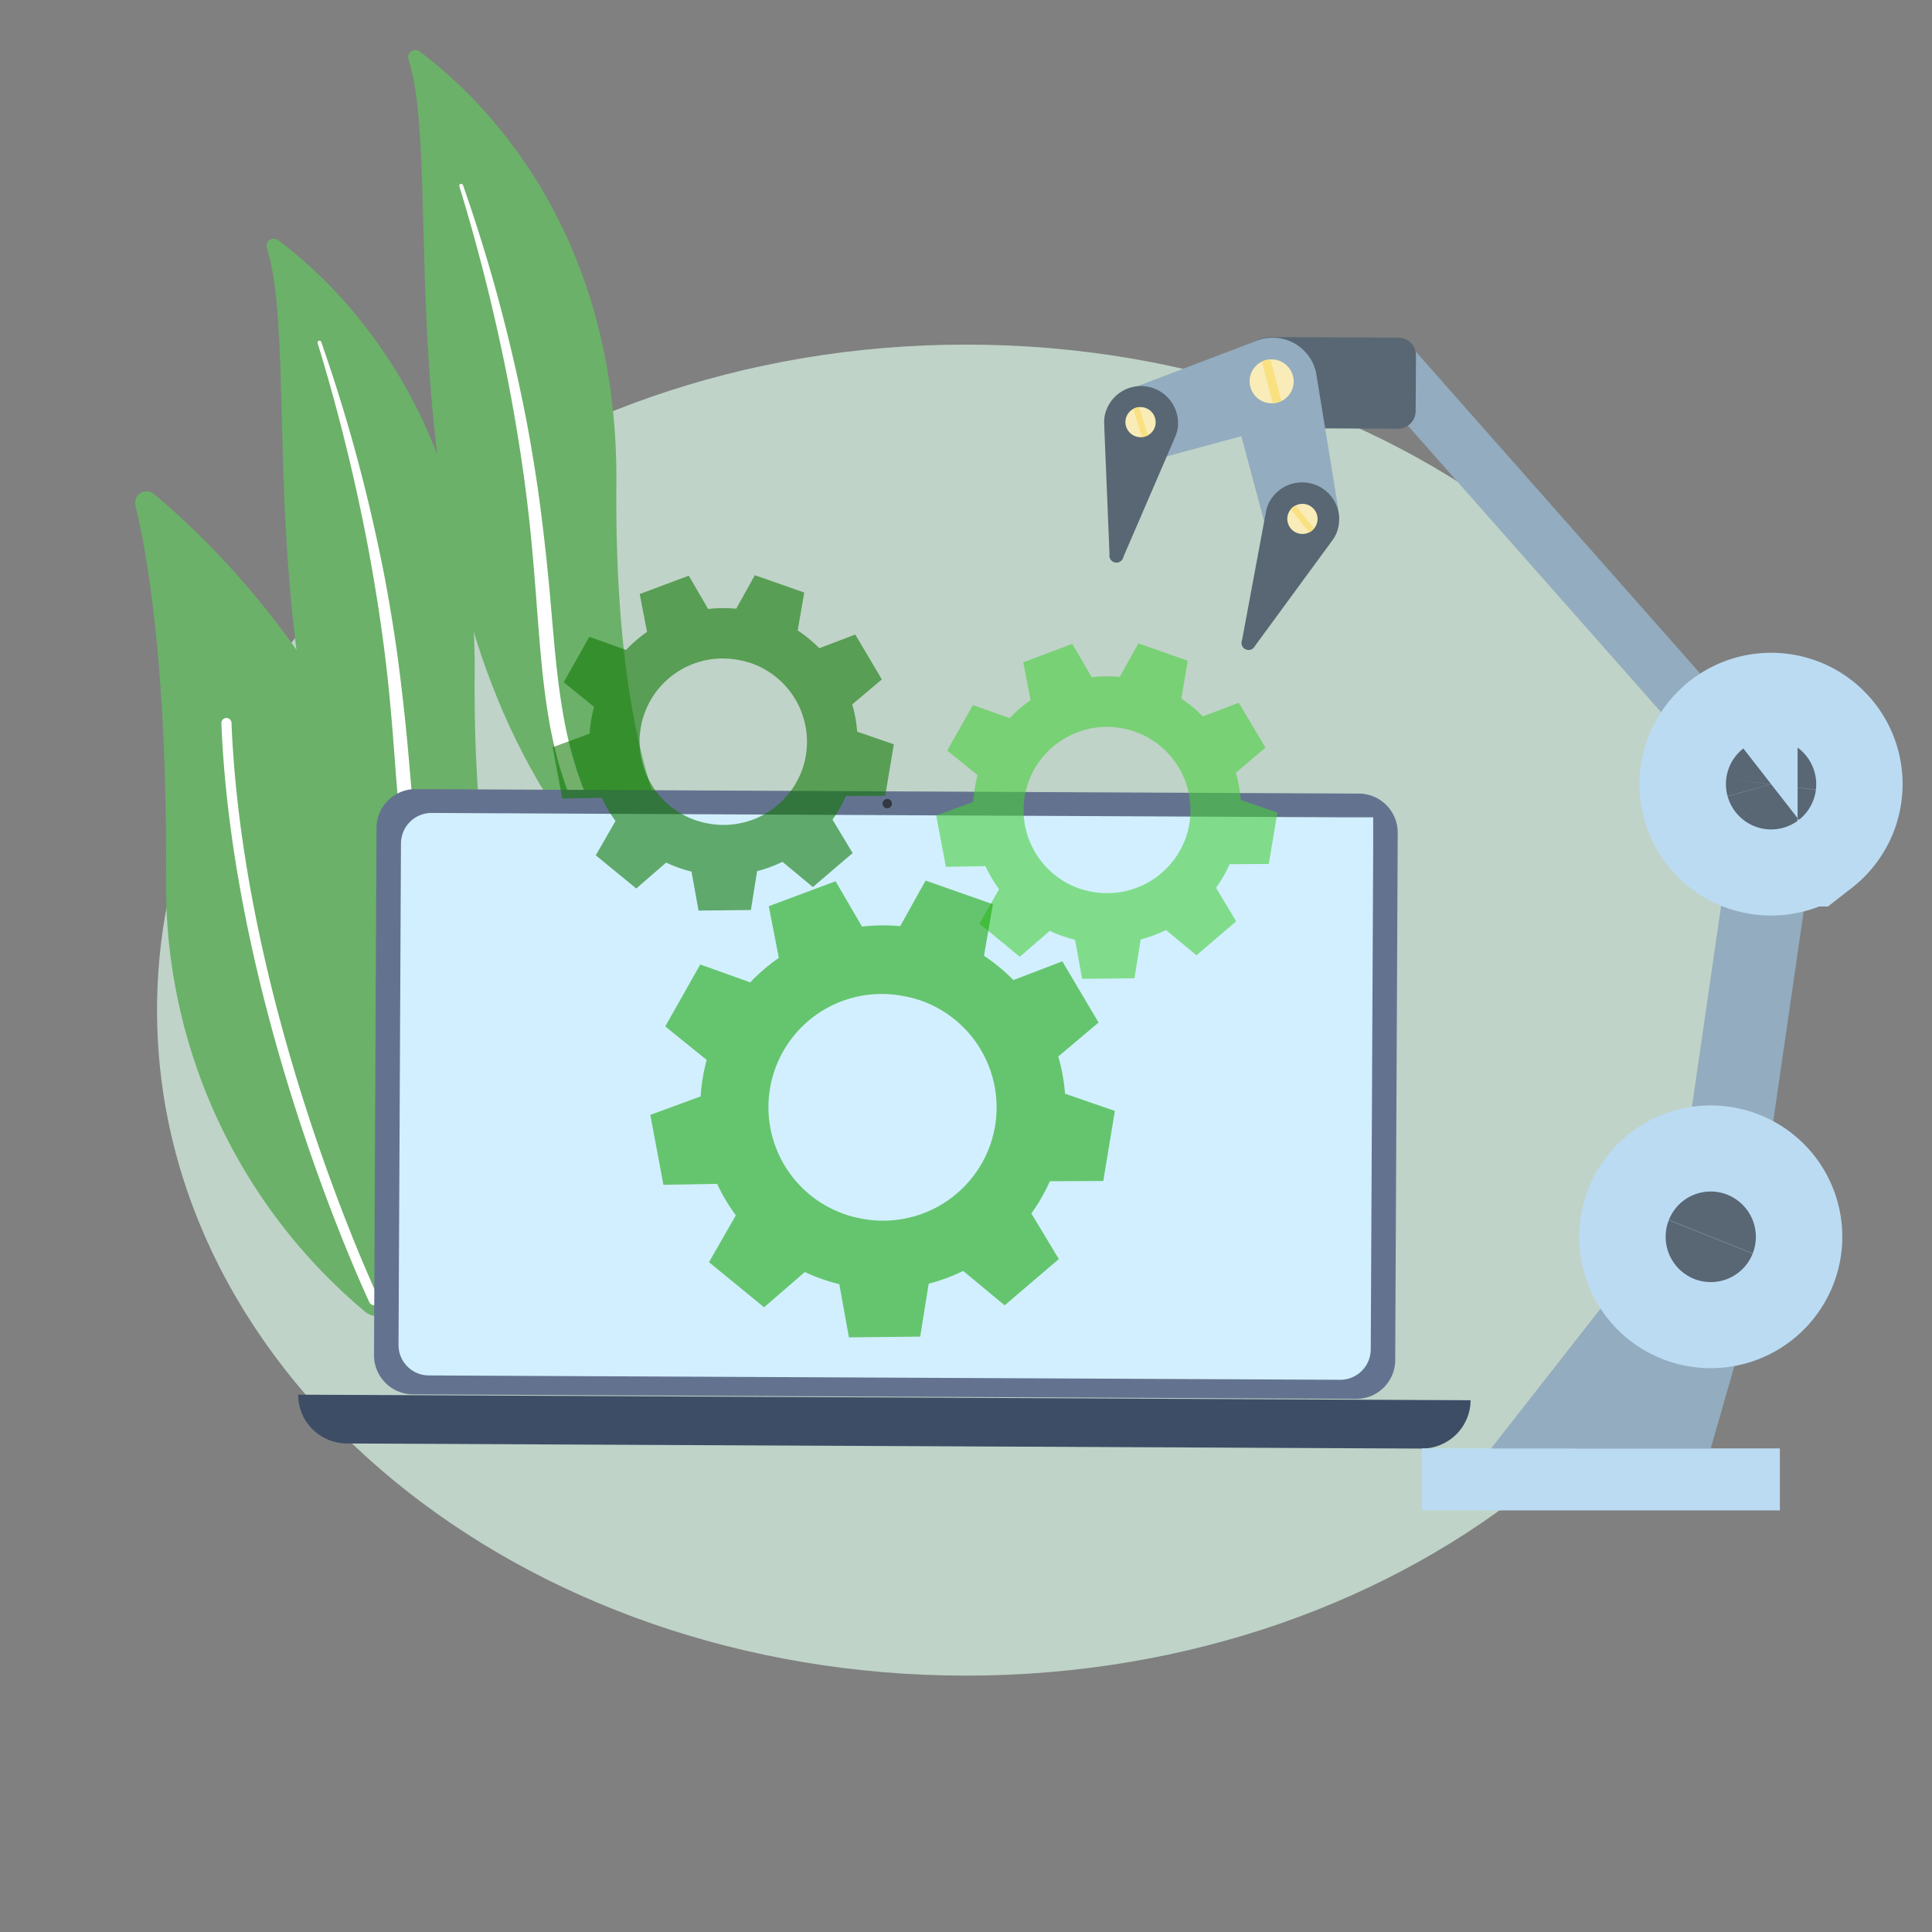
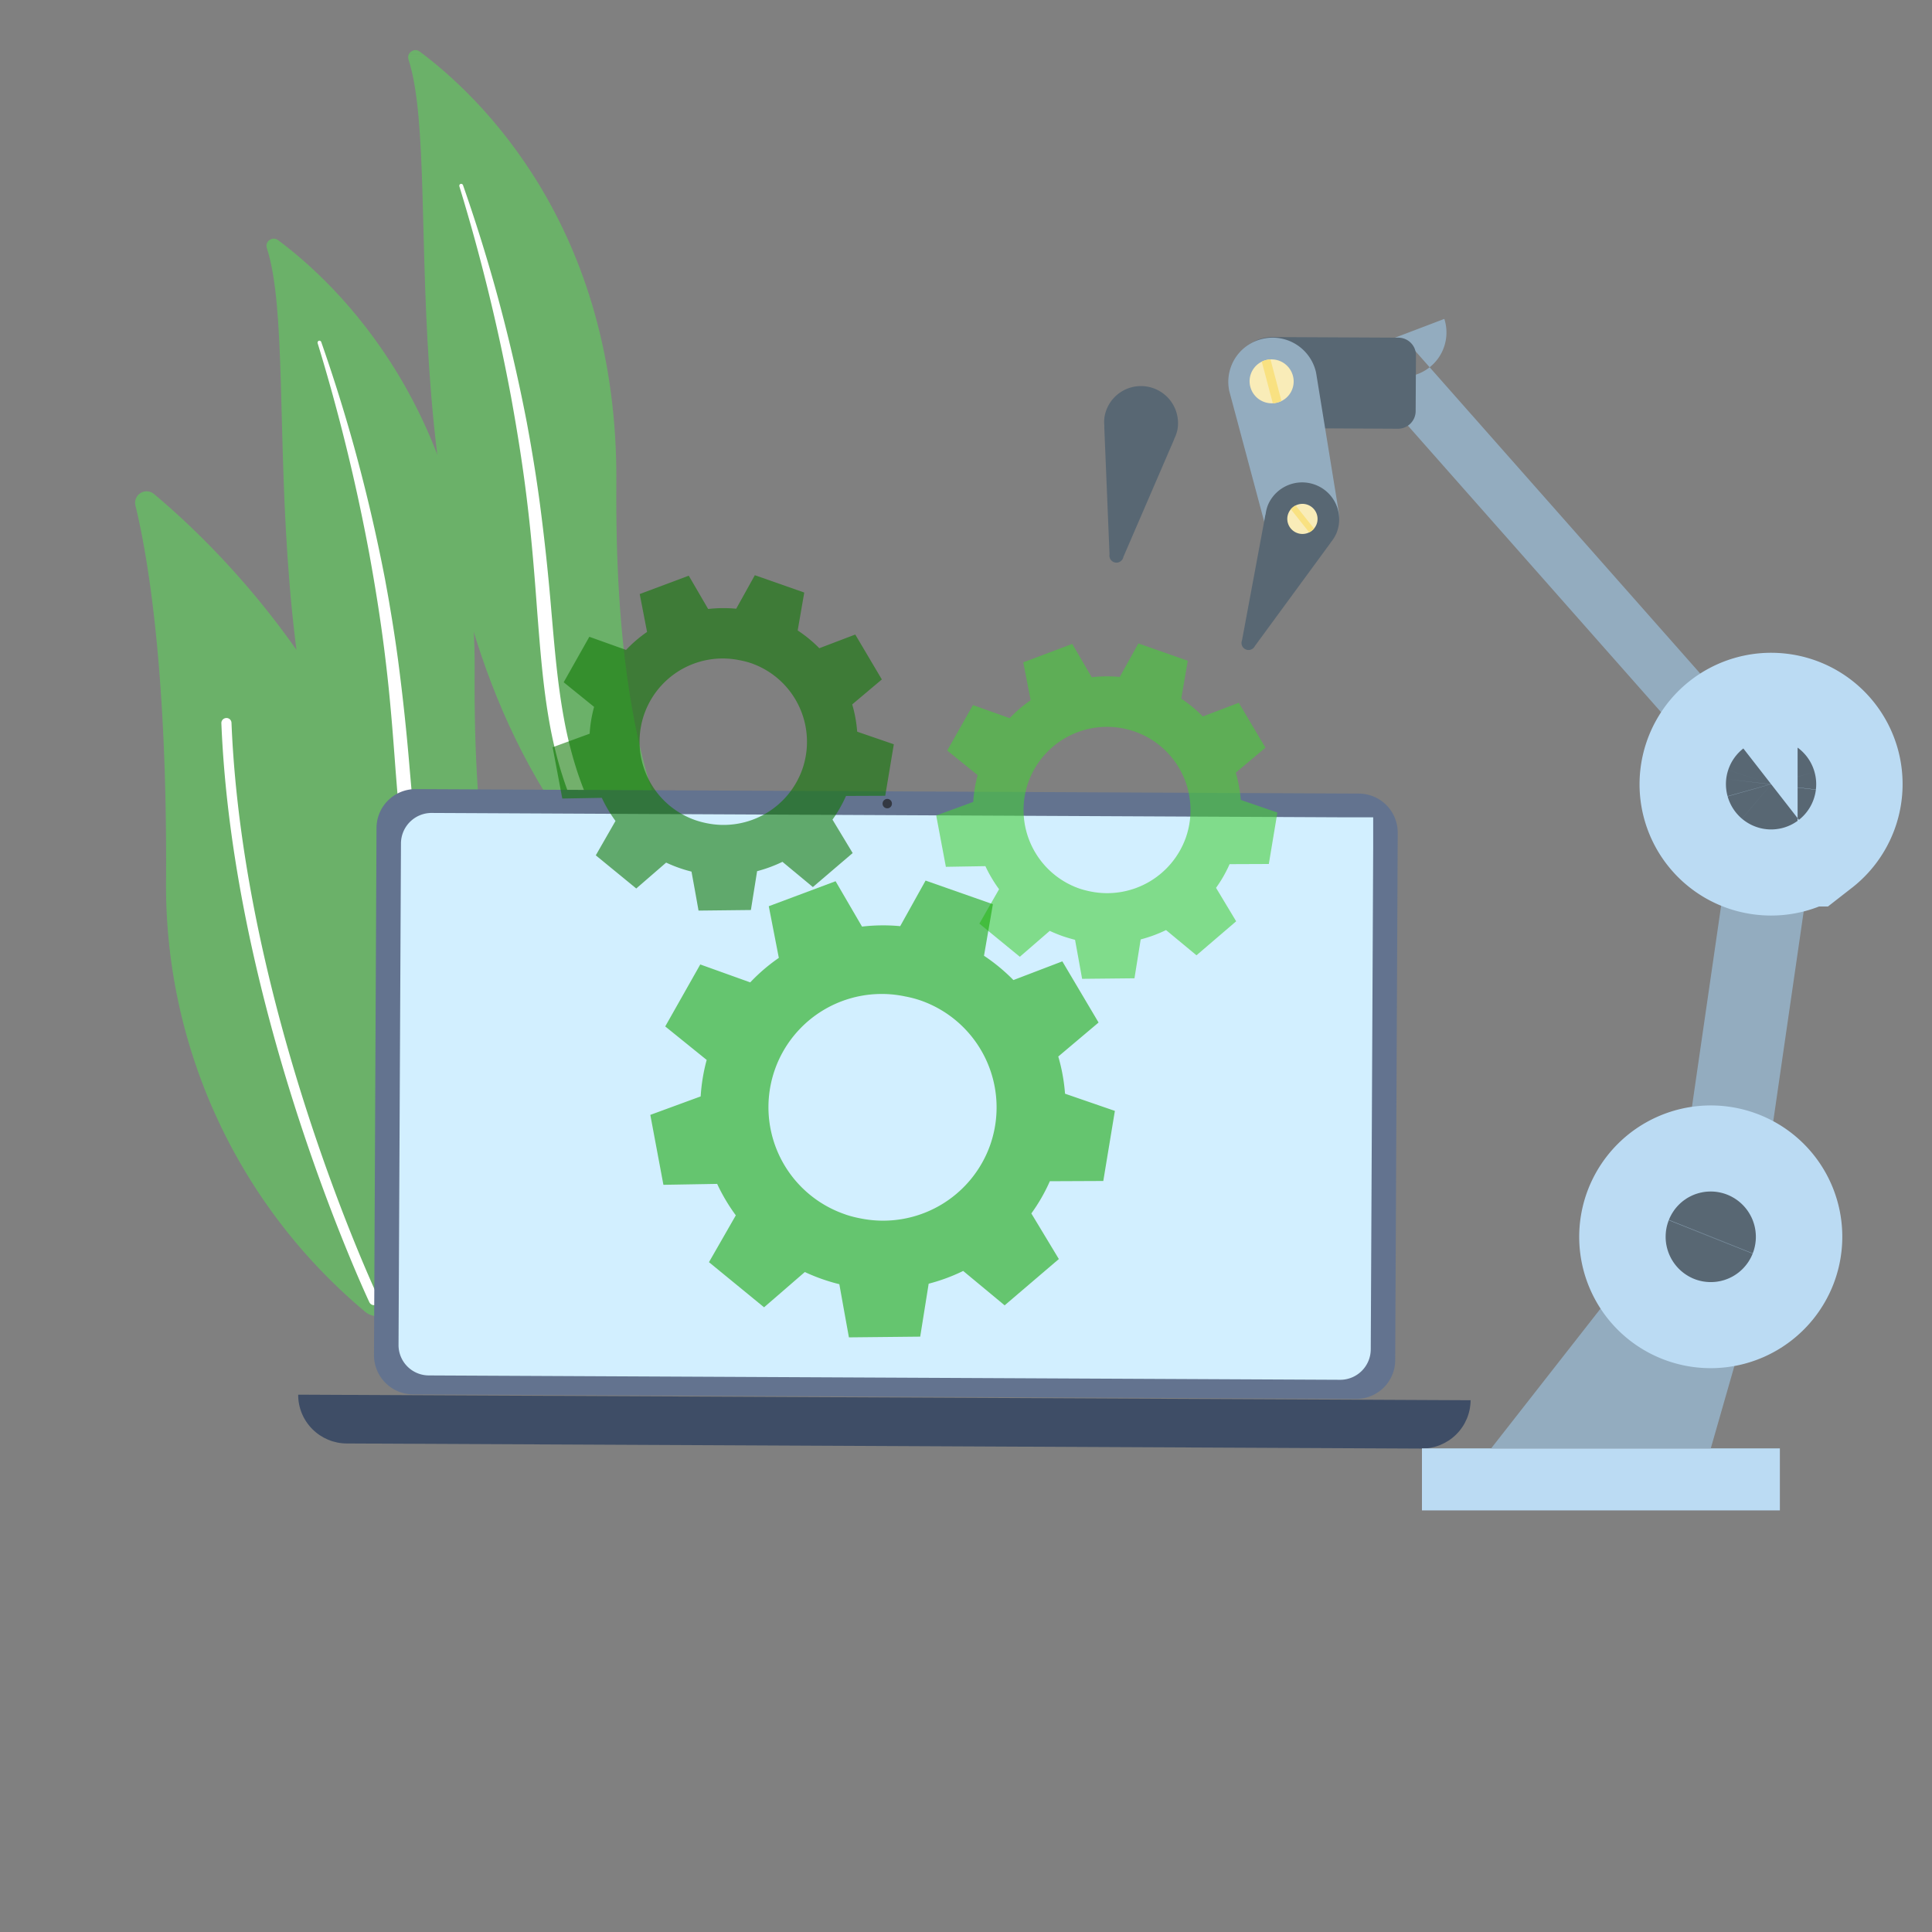
<svg xmlns="http://www.w3.org/2000/svg" width="50" height="50" fill="none">
  <rect width="100%" height="100%" fill="#808080" stroke="none" />
  <mask id="a" style="mask-type:luminance" maskUnits="userSpaceOnUse" x="0" y="0" width="50" height="50">
    <path d="M0 .129h50v49.834H0V.129z" fill="#fff" />
  </mask>
  <g mask="url(#a)">
-     <path opacity=".65" d="M25 43.365c11.562 0 20.935-7.711 20.935-17.223 0-9.513-9.373-17.224-20.935-17.224-11.563 0-20.936 7.711-20.936 17.224 0 9.512 9.373 17.223 20.936 17.223z" fill="#E1FFEF" />
    <path d="M10.572 1.542c-.056-.174.147-.317.292-.206 1.485 1.104 5.14 4.5 5.087 11.166-.067 8.363 2 11.178 4.355 12.77 0 0-3.046-.53-5.25-3.373-5.407-6.984-3.483-17.282-4.484-20.358z" fill="#6BB169" />
    <path d="M11.888 4.821a49.812 49.812 0 0 1 1.341 5.466c.167.922.314 1.847.423 2.779.112.93.185 1.864.254 2.801.074.937.145 1.882.311 2.821.166.939.447 1.872.89 2.725a8.8 8.8 0 0 0 .354.629 10.17 10.17 0 0 0 1.29 1.726 10.302 10.302 0 0 0 2.236 1.797.185.185 0 0 0 .138.021.181.181 0 0 0 .112-.083.18.18 0 0 0-.057-.246 12.23 12.23 0 0 1-.577-.387c-.096-.066-.188-.137-.281-.206-.09-.072-.183-.14-.271-.215a9.668 9.668 0 0 1-1.006-.95 10.53 10.53 0 0 1-1.578-2.266 9.028 9.028 0 0 1-.53-1.273 10.365 10.365 0 0 1-.338-1.34c-.17-.913-.246-1.846-.328-2.783a58.24 58.24 0 0 0-.3-2.811 37.965 37.965 0 0 0-.214-1.4c-.038-.233-.082-.465-.124-.697a45.002 45.002 0 0 0-.805-3.442 43.34 43.34 0 0 0-.846-2.697.052.052 0 0 0-.063-.03.05.05 0 0 0-.03.061z" fill="#fff" />
    <path d="M6.905 6.42c-.055-.173.147-.316.292-.205 1.485 1.104 5.14 4.5 5.087 11.166-.067 8.363 2 11.178 4.355 12.77 0 0-3.046-.53-5.25-3.373C5.983 19.796 7.907 9.498 6.906 6.42z" fill="#6BB169" />
    <path d="M8.22 8.88a49.617 49.617 0 0 1 1.34 5.466c.167.921.314 1.847.423 2.778.113.93.185 1.865.254 2.802.075.937.145 1.882.312 2.82.166.94.447 1.873.89 2.726.11.213.226.425.353.628a10.157 10.157 0 0 0 1.29 1.726 10.298 10.298 0 0 0 2.236 1.798.182.182 0 0 0 .193-.309c-.197-.125-.39-.251-.577-.386-.095-.067-.187-.137-.28-.206-.09-.072-.184-.14-.272-.215a9.655 9.655 0 0 1-1.005-.95 10.523 10.523 0 0 1-1.579-2.267 9.029 9.029 0 0 1-.53-1.272 10.352 10.352 0 0 1-.337-1.341c-.17-.912-.247-1.846-.329-2.783a58.249 58.249 0 0 0-.3-2.81 38.436 38.436 0 0 0-.214-1.4c-.038-.233-.082-.465-.124-.698a44.945 44.945 0 0 0-.805-3.441 43.072 43.072 0 0 0-.846-2.697.051.051 0 0 0-.063-.03.054.054 0 0 0-.03.06z" fill="#fff" />
    <path d="M10.208 33.73a.473.473 0 0 1-.753.222 14.376 14.376 0 0 1-5.157-11.24c.027-5.392-.474-8.318-.793-9.63a.297.297 0 0 1 .48-.297c2.423 2.024 9.797 9.334 6.223 20.944z" fill="#6BB169" />
    <path d="M9.756 33.752a.133.133 0 0 1-.021.013.133.133 0 0 1-.176-.063c-.034-.074-3.526-7.488-3.83-14.985a.128.128 0 0 1 .077-.123.129.129 0 0 1 .05-.012.129.129 0 0 1 .135.126c.302 7.443 3.77 14.81 3.805 14.884a.13.13 0 0 1-.04.16z" fill="#fff" />
-     <path d="M13.282 36.352c.464.092.93.18 1.396.263h.488l-1.883-.263z" fill="#BFD2FF" />
    <path d="m35.092 36.203-24.407-.117a1.014 1.014 0 0 1-1.006-1.012l.065-13.649a1.01 1.01 0 0 1 1.016-1.003l24.406.116a1.01 1.01 0 0 1 1.007 1.013L36.108 35.2a1.007 1.007 0 0 1-1.016 1.003z" fill="#63738F" />
    <path d="M23.083 20.797a.12.12 0 0 1-.169.112.119.119 0 0 1-.073-.113.122.122 0 0 1 .122-.12.12.12 0 0 1 .12.121z" fill="#333842" />
    <path d="m38.06 36.238-30.343-.144c-.002.333.13.654.365.89.236.237.556.372.89.373l27.82.132c.334.002.655-.13.893-.364.238-.235.372-.554.374-.887z" fill="#3E4D66" />
    <path d="m11.1 35.596 23.58.113h.002a.791.791 0 0 0 .793-.784l.063-12.983v-.79h-.787l-23.58-.113a.792.792 0 0 0-.794.784l-.063 12.983a.786.786 0 0 0 .787.79z" fill="#D2EFFF" />
    <path opacity=".58" d="m24.479 22.433-.25-1.328.958-.351c.014-.231.052-.463.114-.694l-.787-.637.666-1.176.95.339c.164-.173.347-.329.543-.465l-.191-.98 1.268-.477.504.863c.24-.028.483-.03.725-.008l.482-.867.037.013 1.242.436-.169.98c.202.134.389.289.559.461l.93-.354.69 1.162-.768.647c.067.229.11.465.129.705l.948.326-.222 1.332-1.015.004a3.404 3.404 0 0 1-.351.613l.521.866-1.027.88-.788-.653c-.21.102-.43.183-.656.242l-.161 1.006-1.355.014-.093-.515-.09-.495a4.176 4.176 0 0 1-.325-.096 4.059 4.059 0 0 1-.33-.135l-.774.67-1.047-.858.51-.89a3.495 3.495 0 0 1-.354-.597l-1.023.017zm3.454.562c.105.036.211.061.318.082a2.161 2.161 0 0 0 2.438-1.399 2.153 2.153 0 0 0-1.617-2.825 2.162 2.162 0 0 0-2.46 1.394 2.153 2.153 0 0 0 1.321 2.748z" fill="#45CF37" />
    <path opacity=".58" d="m14.552 20.666-.25-1.327.958-.351c.014-.231.052-.464.115-.694l-.787-.637.664-1.177.95.34c.165-.173.347-.33.544-.465l-.19-.981 1.269-.475.502.862c.241-.028.484-.03.726-.007l.482-.867.036.012 1.243.436-.17.981c.202.134.39.288.56.46l.93-.354.688 1.162-.767.646c.068.23.11.465.129.706l.948.326-.222 1.333-1.015.004c-.095.215-.213.42-.35.613l.522.865-1.03.88-.787-.653a3.63 3.63 0 0 1-.656.242l-.161 1.005-1.355.015-.092-.515-.09-.494a3.572 3.572 0 0 1-.656-.233l-.774.67-1.047-.858.51-.89a3.481 3.481 0 0 1-.354-.598l-1.023.018zm3.454.563c.104.035.21.062.318.082a2.162 2.162 0 0 0 2.439-1.399 2.155 2.155 0 0 0-1.321-2.748 2.188 2.188 0 0 0-.297-.077 2.152 2.152 0 0 0-1.139 4.142z" fill="#0E7803" />
    <path opacity=".58" d="m17.169 30.663-.339-1.81 1.303-.478c.02-.314.07-.63.156-.944l-1.073-.867.907-1.604 1.293.464a4.63 4.63 0 0 1 .74-.634l-.26-1.337 1.729-.647.684 1.174c.328-.038.66-.042.988-.011l.657-1.18.05.018 1.692.594-.23 1.334c.275.183.53.394.761.629l1.266-.484.938 1.583-1.043.88c.092.314.15.637.175.962l1.29.445-.3 1.814-1.383.006c-.13.294-.29.573-.479.834l.712 1.18L26 33.782l-1.073-.89a4.73 4.73 0 0 1-.893.33l-.219 1.37-1.845.019-.127-.701-.121-.675a4.858 4.858 0 0 1-.893-.315l-1.055.913-1.426-1.168.695-1.212a4.786 4.786 0 0 1-.483-.814l-1.392.024zm4.703.765c.143.05.287.084.433.111a2.94 2.94 0 0 0 3.32-1.904 2.932 2.932 0 0 0-1.797-3.742 2.832 2.832 0 0 0-.405-.106 2.93 2.93 0 0 0-1.551 5.64z" fill="#17A708" />
    <path d="M36.8 39.089h9.263v-1.605H36.8v1.605z" fill="#BBDBF3" />
    <path d="M44.566 30.637c.837 0 1.442.8 1.212 1.602l-1.504 5.247h-5.685l4.982-6.365a1.261 1.261 0 0 1 .995-.484z" fill="#93ACBF" />
    <path d="M46.158 19.745c.581.084.988.627.904 1.206l-1.443 9.947a1.068 1.068 0 0 1-2.114-.304l1.443-9.948a1.07 1.07 0 0 1 1.21-.9z" fill="#93ACBF" />
-     <path d="M45.72 20.45a.715.715 0 0 1-1.005-.064l-9.129-10.333a.71.71 0 1 1 1.069-.938l9.129 10.334a.71.71 0 0 1-.064 1.001zM34.033 9.528a1.144 1.144 0 0 0-1.003-.786 1.152 1.152 0 0 0-.445.053l-.006.003-3.34 1.272a.97.97 0 0 0-.606 1.214.967.967 0 0 0 1.208.624l3.457-.937a1.148 1.148 0 0 0 .735-1.443z" fill="#93ACBF" />
+     <path d="M45.72 20.45a.715.715 0 0 1-1.005-.064l-9.129-10.333a.71.71 0 1 1 1.069-.938l9.129 10.334a.71.71 0 0 1-.064 1.001zM34.033 9.528a1.144 1.144 0 0 0-1.003-.786 1.152 1.152 0 0 0-.445.053a.97.97 0 0 0-.606 1.214.967.967 0 0 0 1.208.624l3.457-.937a1.148 1.148 0 0 0 .735-1.443z" fill="#93ACBF" />
    <path d="M28.589 10.765a.956.956 0 0 1 1.115-.757.96.96 0 0 1 .77 1.104.945.945 0 0 1-.09.254l.004.001-1.314 3.044a.183.183 0 0 1-.36-.066l-.136-3.311h.004a.936.936 0 0 1 .007-.27z" fill="#586773" />
-     <path d="M29.89 10.81a.387.387 0 0 1-.335.503.393.393 0 0 1-.427-.35.387.387 0 0 1 .205-.382.392.392 0 0 1 .557.228z" fill="#F9ECB8" />
-     <path d="m29.479 10.535.227.729a.398.398 0 0 1-.152.047l-.227-.729a.394.394 0 0 1 .152-.047z" fill="#F9E181" />
    <path d="m31.922 9.717-.002.358a.997.997 0 0 0 .997 1.004l3.26.017a.46.46 0 0 0 .424-.28.455.455 0 0 0 .036-.174l.008-1.444a.456.456 0 0 0-.456-.459l-3.26-.016a1.006 1.006 0 0 0-.929.612.993.993 0 0 0-.078.382z" fill="#586773" />
    <path d="M32.697 8.764a1.151 1.151 0 0 1 1.363.88l.001.006.572 3.518a.964.964 0 0 1-.75 1.127.972.972 0 0 1-1.146-.723l-.923-3.45a1.14 1.14 0 0 1 .472-1.182 1.15 1.15 0 0 1 .411-.176z" fill="#93ACBF" />
    <path d="M33.46 9.724a.564.564 0 0 1-.405.695.572.572 0 0 1-.711-.626.568.568 0 0 1 .642-.487.572.572 0 0 1 .474.418z" fill="#F9ECB8" />
    <path d="m32.88 9.3.284 1.077a.578.578 0 0 1-.224.059l-.285-1.076a.574.574 0 0 1 .224-.06z" fill="#F9E181" />
    <path d="M47.533 20.207a1.701 1.701 0 0 0-1.793-1.603 1.7 1.7 0 0 0-1.608 1.787c.05.936.853 1.654 1.792 1.603a1.7 1.7 0 0 0 1.609-1.787z" fill="#586773" />
    <path d="M46.522 21.174a1.117 1.117 0 0 0 .39-1.181 1.113 1.113 0 0 0-.95-.806 1.12 1.12 0 0 0-1.237.98 1.111 1.111 0 0 0 .976 1.233c.293.036.588-.046.82-.226z" stroke="#BBDBF3" stroke-width="4.572" stroke-miterlimit="10" />
    <path d="M44.959 33.564a1.696 1.696 0 0 0 .873-2.237 1.706 1.706 0 0 0-2.245-.87 1.695 1.695 0 0 0-.873 2.237 1.705 1.705 0 0 0 2.245.87z" fill="#586773" />
    <path d="M43.232 31.605a1.111 1.111 0 0 0 .637 1.442 1.122 1.122 0 0 0 1.447-.635 1.11 1.11 0 0 0-.637-1.442 1.121 1.121 0 0 0-1.447.635z" stroke="#BBDBF3" stroke-width="4.572" stroke-miterlimit="10" />
    <path d="M34.582 13.812a.953.953 0 0 0-.504-1.25.962.962 0 0 0-1.257.492.941.941 0 0 0-.067.262l-.004-.002-.607 3.259a.181.181 0 0 0 .097.234.184.184 0 0 0 .238-.09l1.962-2.676-.003-.001a.952.952 0 0 0 .145-.228z" fill="#586773" />
    <path d="M34.013 13.187a.388.388 0 0 1-.13.59.392.392 0 0 1-.568-.353.389.389 0 0 1 .217-.343.392.392 0 0 1 .481.106z" fill="#F9ECB8" />
    <path d="m33.532 13.082.475.598a.39.39 0 0 1-.124.098l-.476-.598a.392.392 0 0 1 .125-.098z" fill="#F9E181" />
  </g>
</svg>